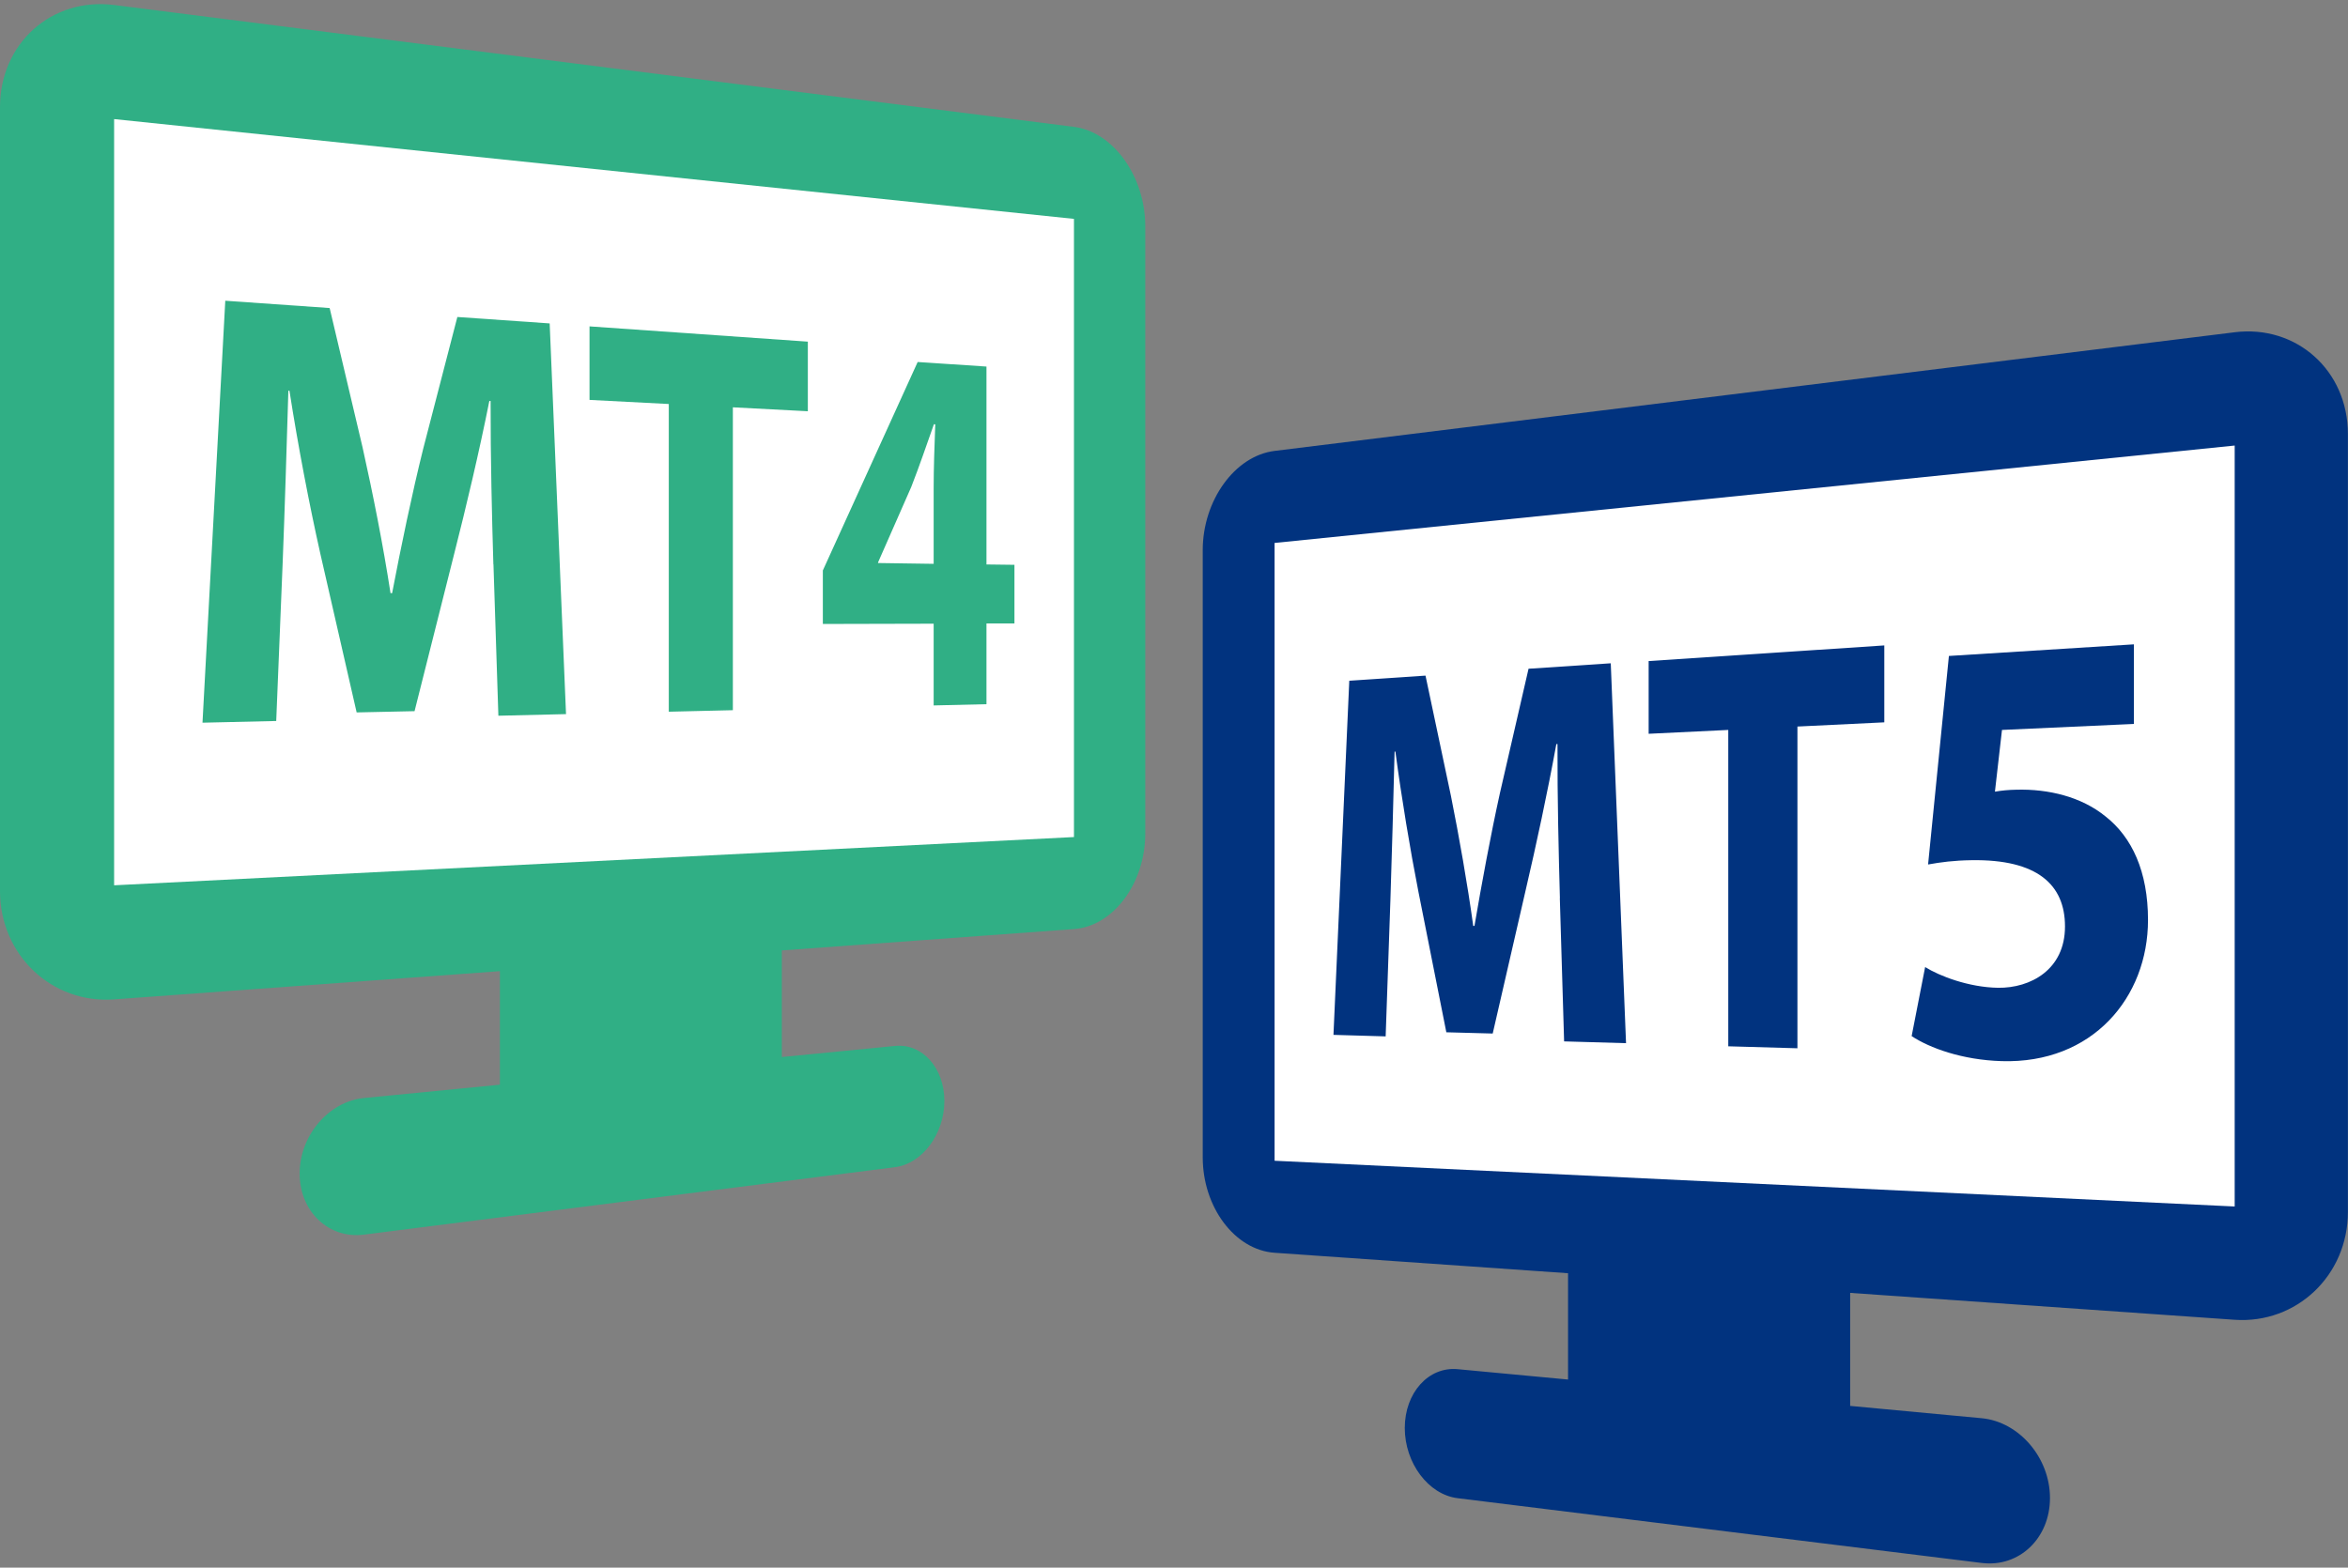
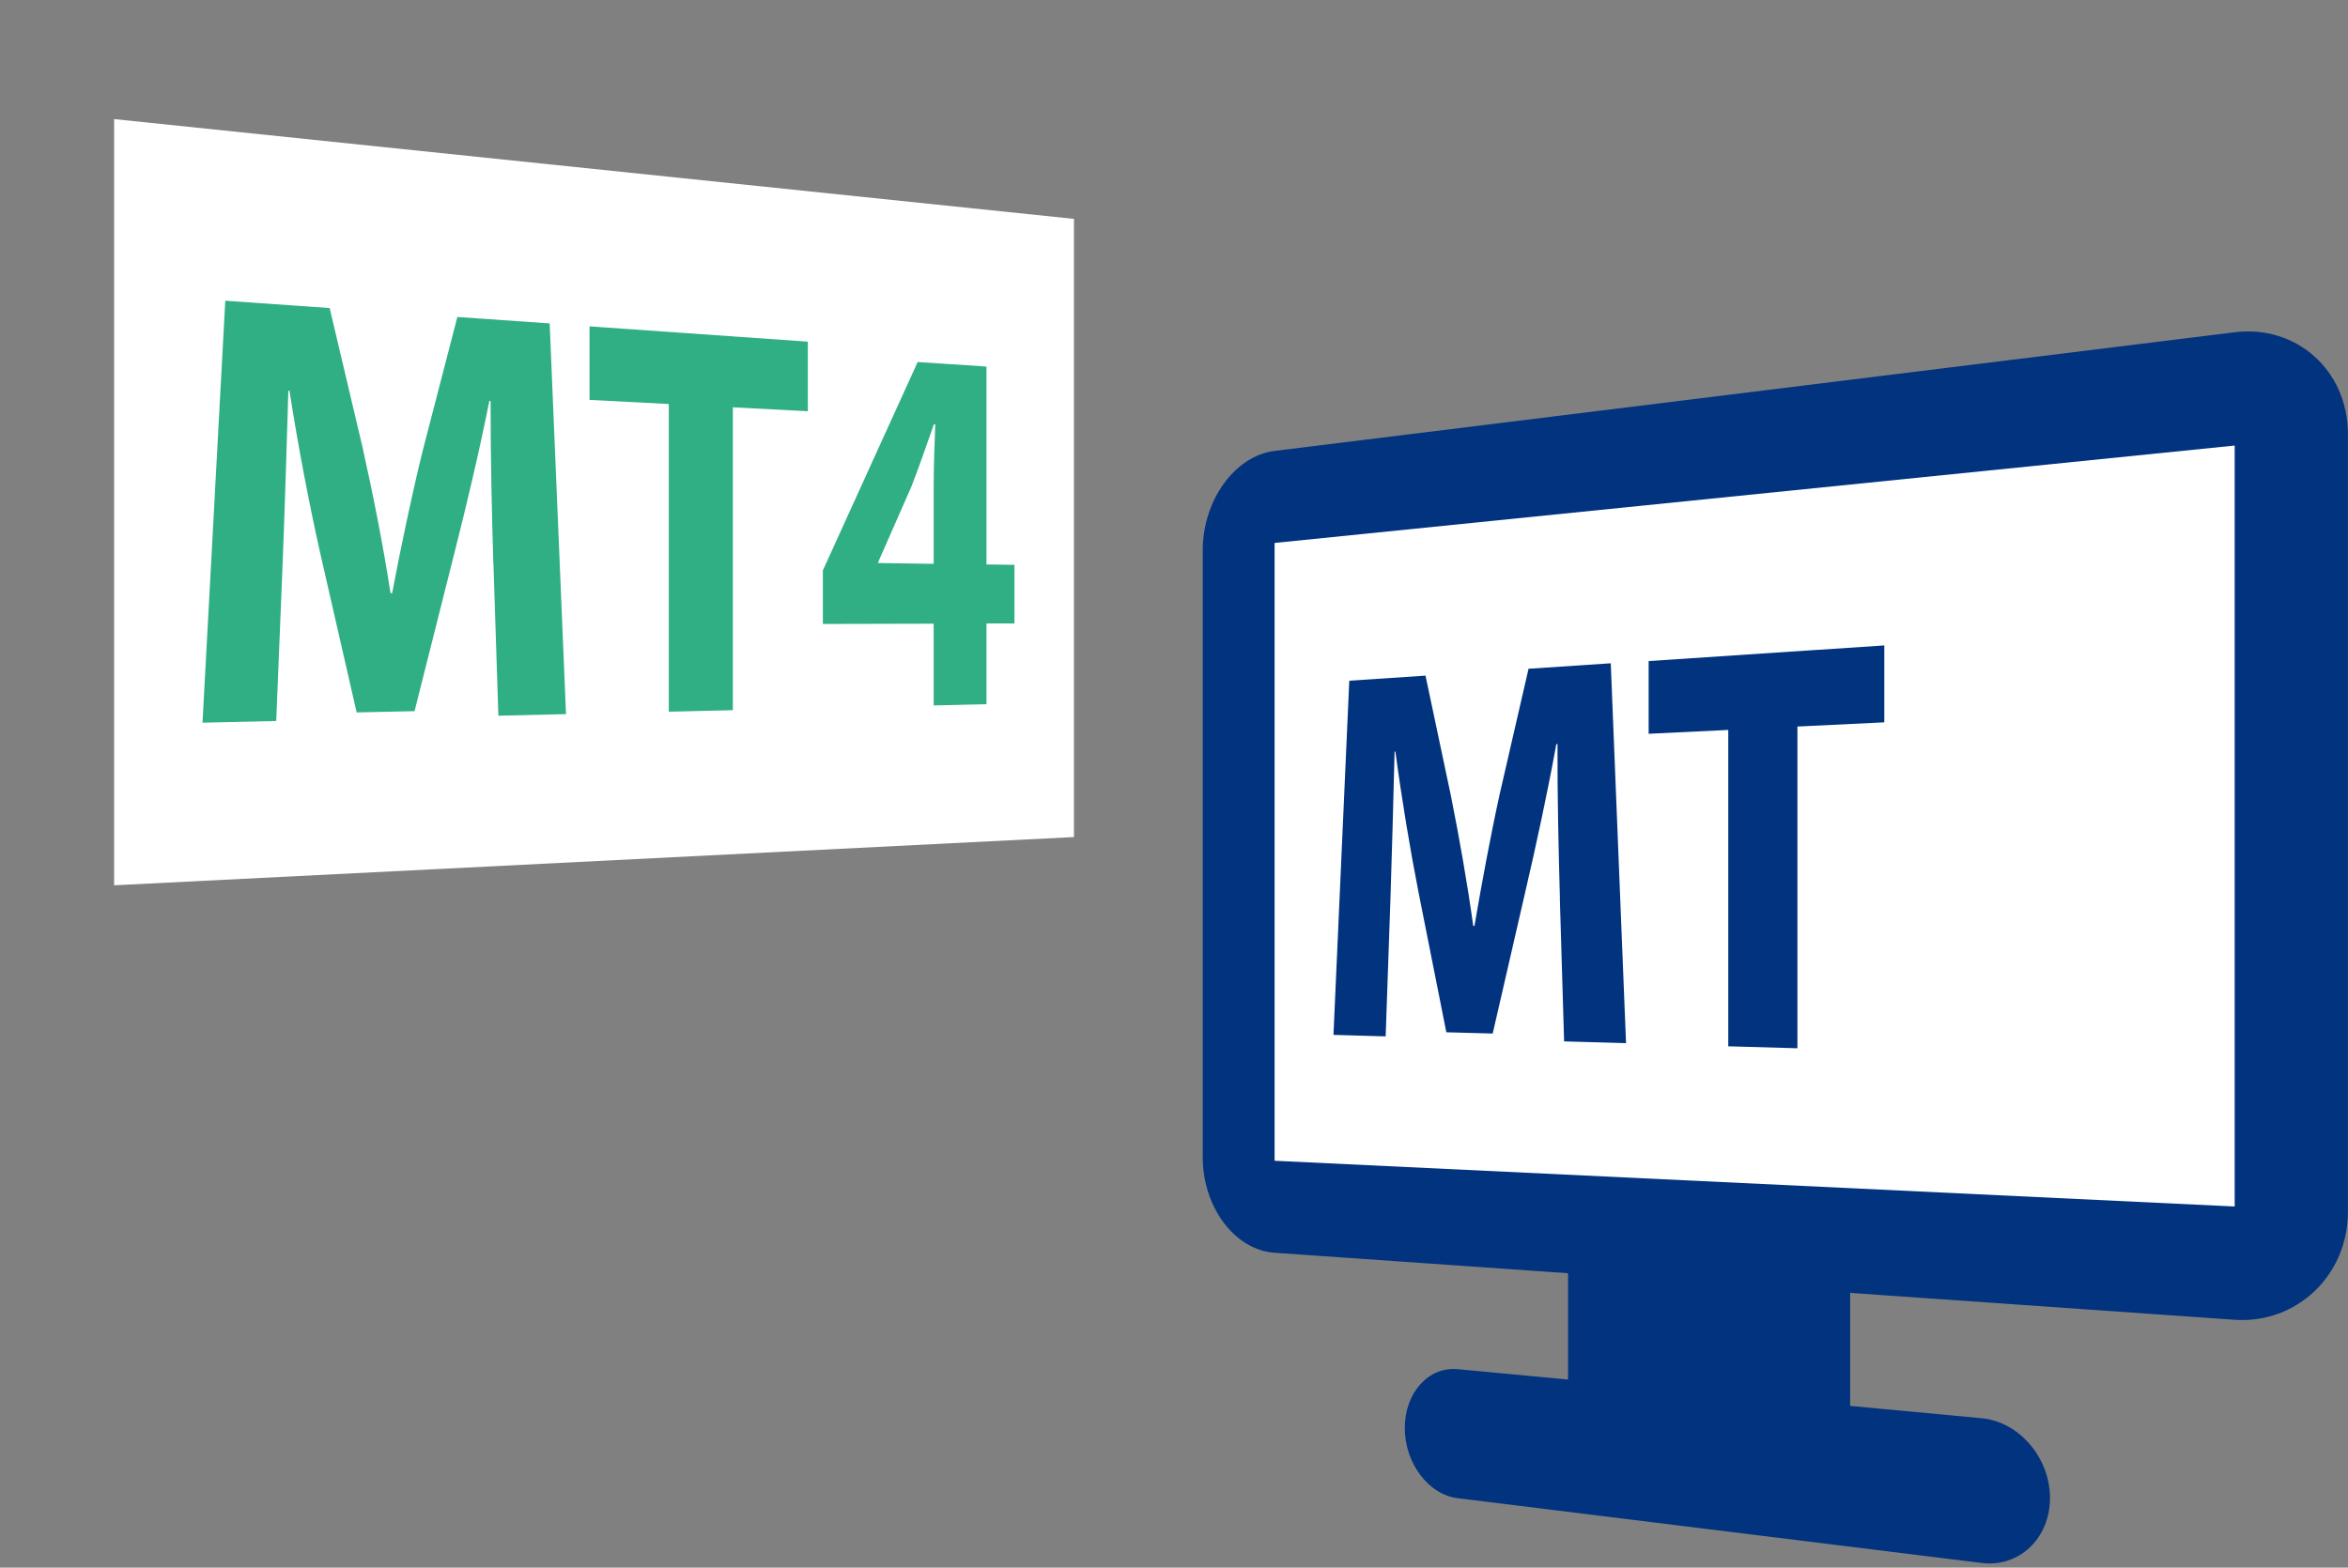
<svg xmlns="http://www.w3.org/2000/svg" viewBox="0 0 286 191" fill="none">
  <rect x="0" y="0" width="286" height="191" fill="#808080" stroke="none" />
  <g clip-path="url(#clip0_4500_971)">
-     <path d="M130.814 15.457L13.9 0.609C6.335 -0.349 0 5.235 0 13.062V108.563C0 116.379 6.335 122.323 13.9 121.767L60.89 118.327V132.163L44.323 133.785C40.045 134.21 36.497 138.346 36.497 142.984C36.497 147.621 40.045 150.974 44.323 150.43L109.023 142.211C112.343 141.786 115.031 138.161 115.031 134.144C115.031 130.128 112.343 127.112 109.023 127.439L95.232 128.789V115.802L130.814 113.2C135.626 112.852 139.501 107.605 139.501 101.553V27.573C139.501 21.52 135.626 16.067 130.814 15.457Z" fill="#30AF85" />
    <path d="M13.9 107.866V14.51L130.814 26.669V101.988L13.9 107.866Z" fill="white" />
    <path d="M60.095 68.764C59.921 62.908 59.747 55.941 59.758 48.854H59.605C58.386 54.983 56.764 61.83 55.306 67.545L50.495 86.65L43.441 86.802L39.022 67.48C37.683 61.526 36.301 54.319 35.256 47.603H35.125C34.919 54.471 34.679 62.288 34.429 68.59L33.645 87.847L24.665 88.054L27.441 36.641L40.154 37.533L44.149 54.45C45.433 60.197 46.674 66.457 47.567 72.27H47.763C48.851 66.566 50.201 60.089 51.551 54.667L55.709 38.622L66.953 39.406L68.945 87.009L60.705 87.205L60.106 68.754L60.095 68.764Z" fill="#30AF85" />
    <path d="M81.462 49.225L71.807 48.725V39.766L98.399 41.627V50.107L89.267 49.628V86.531L81.462 86.716V49.215V49.225Z" fill="#30AF85" />
    <path d="M113.725 85.963V75.992L100.228 76.025V69.504L111.777 44.107L120.158 44.663V68.775L123.565 68.818V75.959H120.158V85.8L113.725 85.952V85.963ZM113.725 68.698V59.478C113.725 56.974 113.823 54.395 113.921 51.706L113.758 51.684C112.811 54.362 112.005 56.746 110.993 59.337L106.976 68.47L106.944 68.6L113.725 68.698Z" fill="#30AF85" />
    <path d="M272.198 40.483L155.251 54.94C150.407 55.538 146.5 60.981 146.5 67.034V141.013C146.5 147.066 150.396 152.302 155.251 152.639L190.997 155.132V168.086L177.554 166.824C173.995 166.486 171.11 169.708 171.11 173.986C171.11 178.254 173.984 182.107 177.554 182.543L241.394 190.435C245.933 191.001 249.699 187.441 249.699 182.521C249.699 177.601 245.933 173.235 241.394 172.8L225.36 171.298V157.527L272.187 160.804C279.709 161.326 285.989 155.415 285.989 147.654V52.882C285.989 45.121 279.698 39.547 272.187 40.483H272.198Z" fill="#01337F" />
    <path d="M155.251 141.428V66.153L272.198 54.287V147.001L155.251 141.428Z" fill="white" />
    <path d="M190.006 109.446C189.854 103.916 189.691 97.341 189.712 90.657H189.571C188.504 96.535 187.1 103.034 185.848 108.401L181.821 125.927L176.172 125.775L172.776 108.673C171.763 103.513 170.729 97.308 169.967 91.572H169.869C169.717 97.526 169.543 104.275 169.358 109.718L168.781 126.275L162.424 126.09L164.351 82.939L173.635 82.319L176.727 96.949C177.739 102.011 178.73 107.595 179.448 112.81H179.6C180.482 107.628 181.581 101.706 182.692 96.666L186.186 81.48L196.2 80.816L198.061 127.103L190.518 126.885L189.995 109.413L190.006 109.446Z" fill="#01337F" />
    <path d="M210.513 88.937L200.815 89.405V80.544L229.518 78.639V88.011L218.938 88.523V127.723L210.513 127.483V88.926V88.937Z" fill="#01337F" />
-     <path d="M259.92 88.207L243.854 88.936L242.994 96.458C243.886 96.306 244.637 96.241 245.606 96.219C249.492 96.11 253.552 97.079 256.491 99.496C259.68 102.01 261.64 106.179 261.64 112.09C261.64 121.539 254.869 129.627 243.81 129.29C238.988 129.148 235.026 127.679 232.849 126.242L234.493 117.827C236.213 118.905 239.783 120.298 243.375 120.353C247.304 120.407 251.538 118.154 251.528 112.874C251.528 107.79 248.153 104.677 240.131 104.808C237.965 104.84 236.43 105.047 234.852 105.33L237.388 79.923L259.92 78.508V88.218V88.207Z" fill="#01337F" />
  </g>
  <defs>
    <clipPath id="clip0_4500_971">
      <rect width="286" height="190" fill="white" transform="translate(0 0.5)" />
    </clipPath>
  </defs>
</svg>